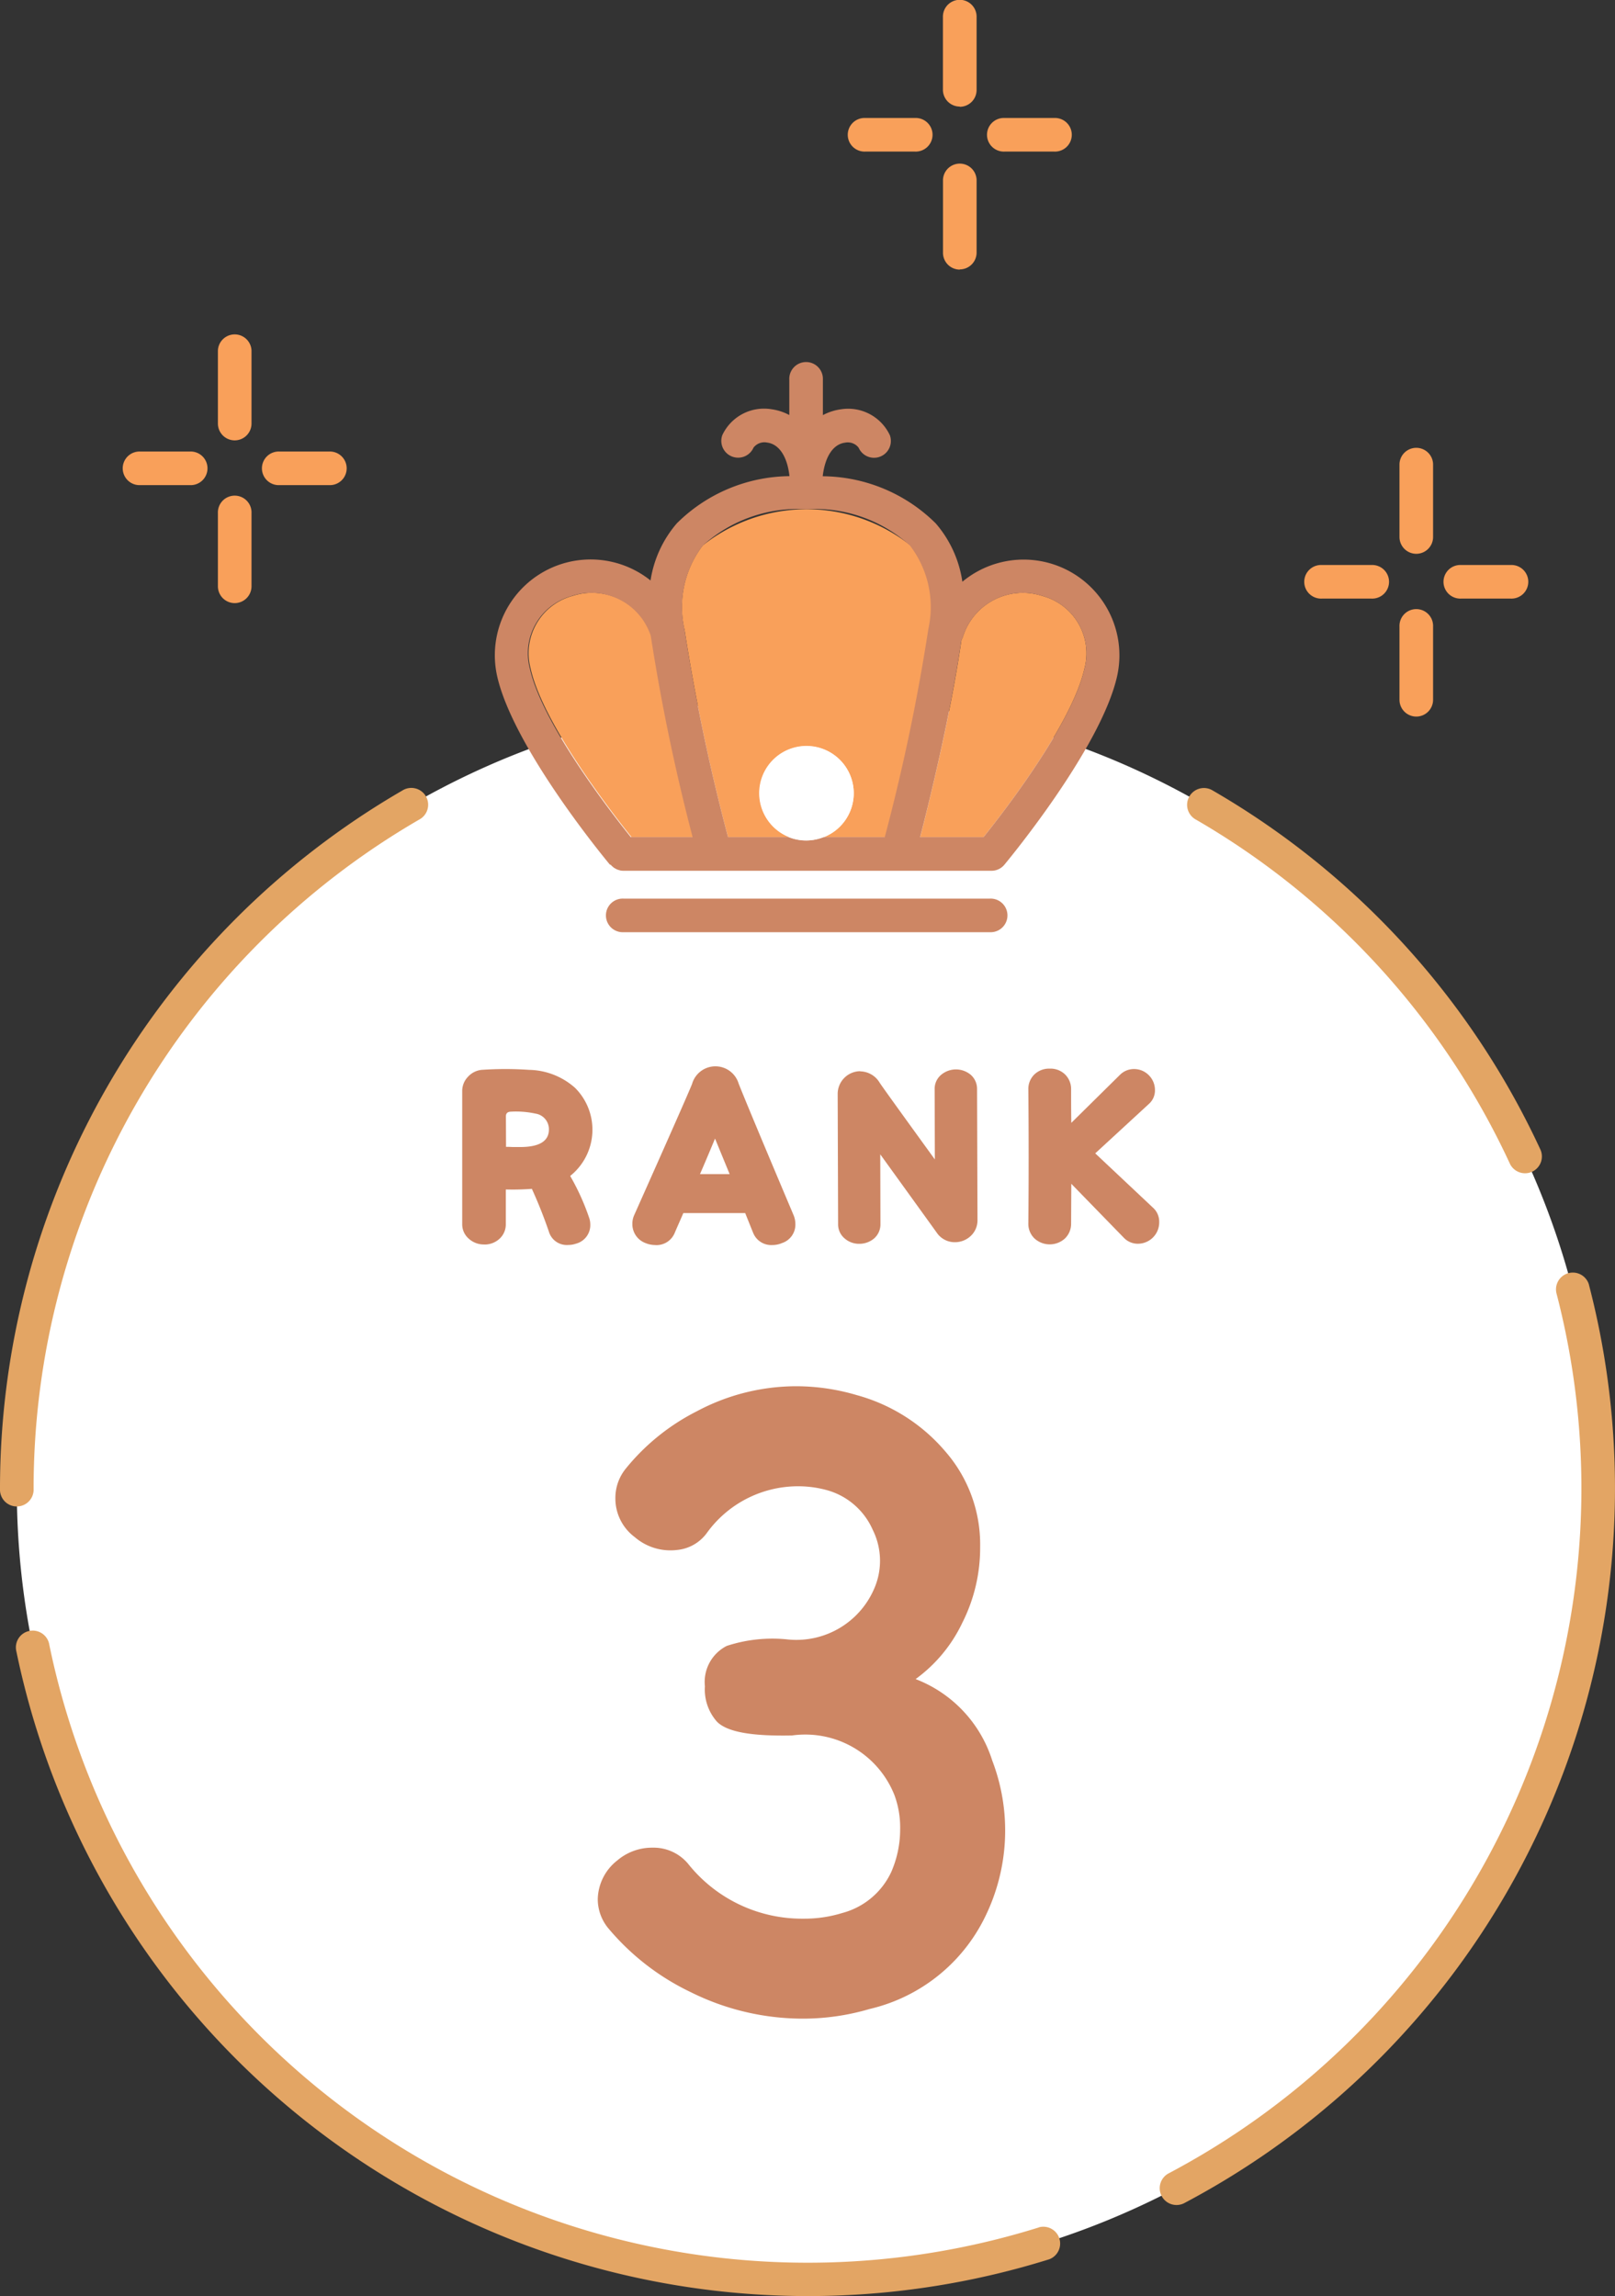
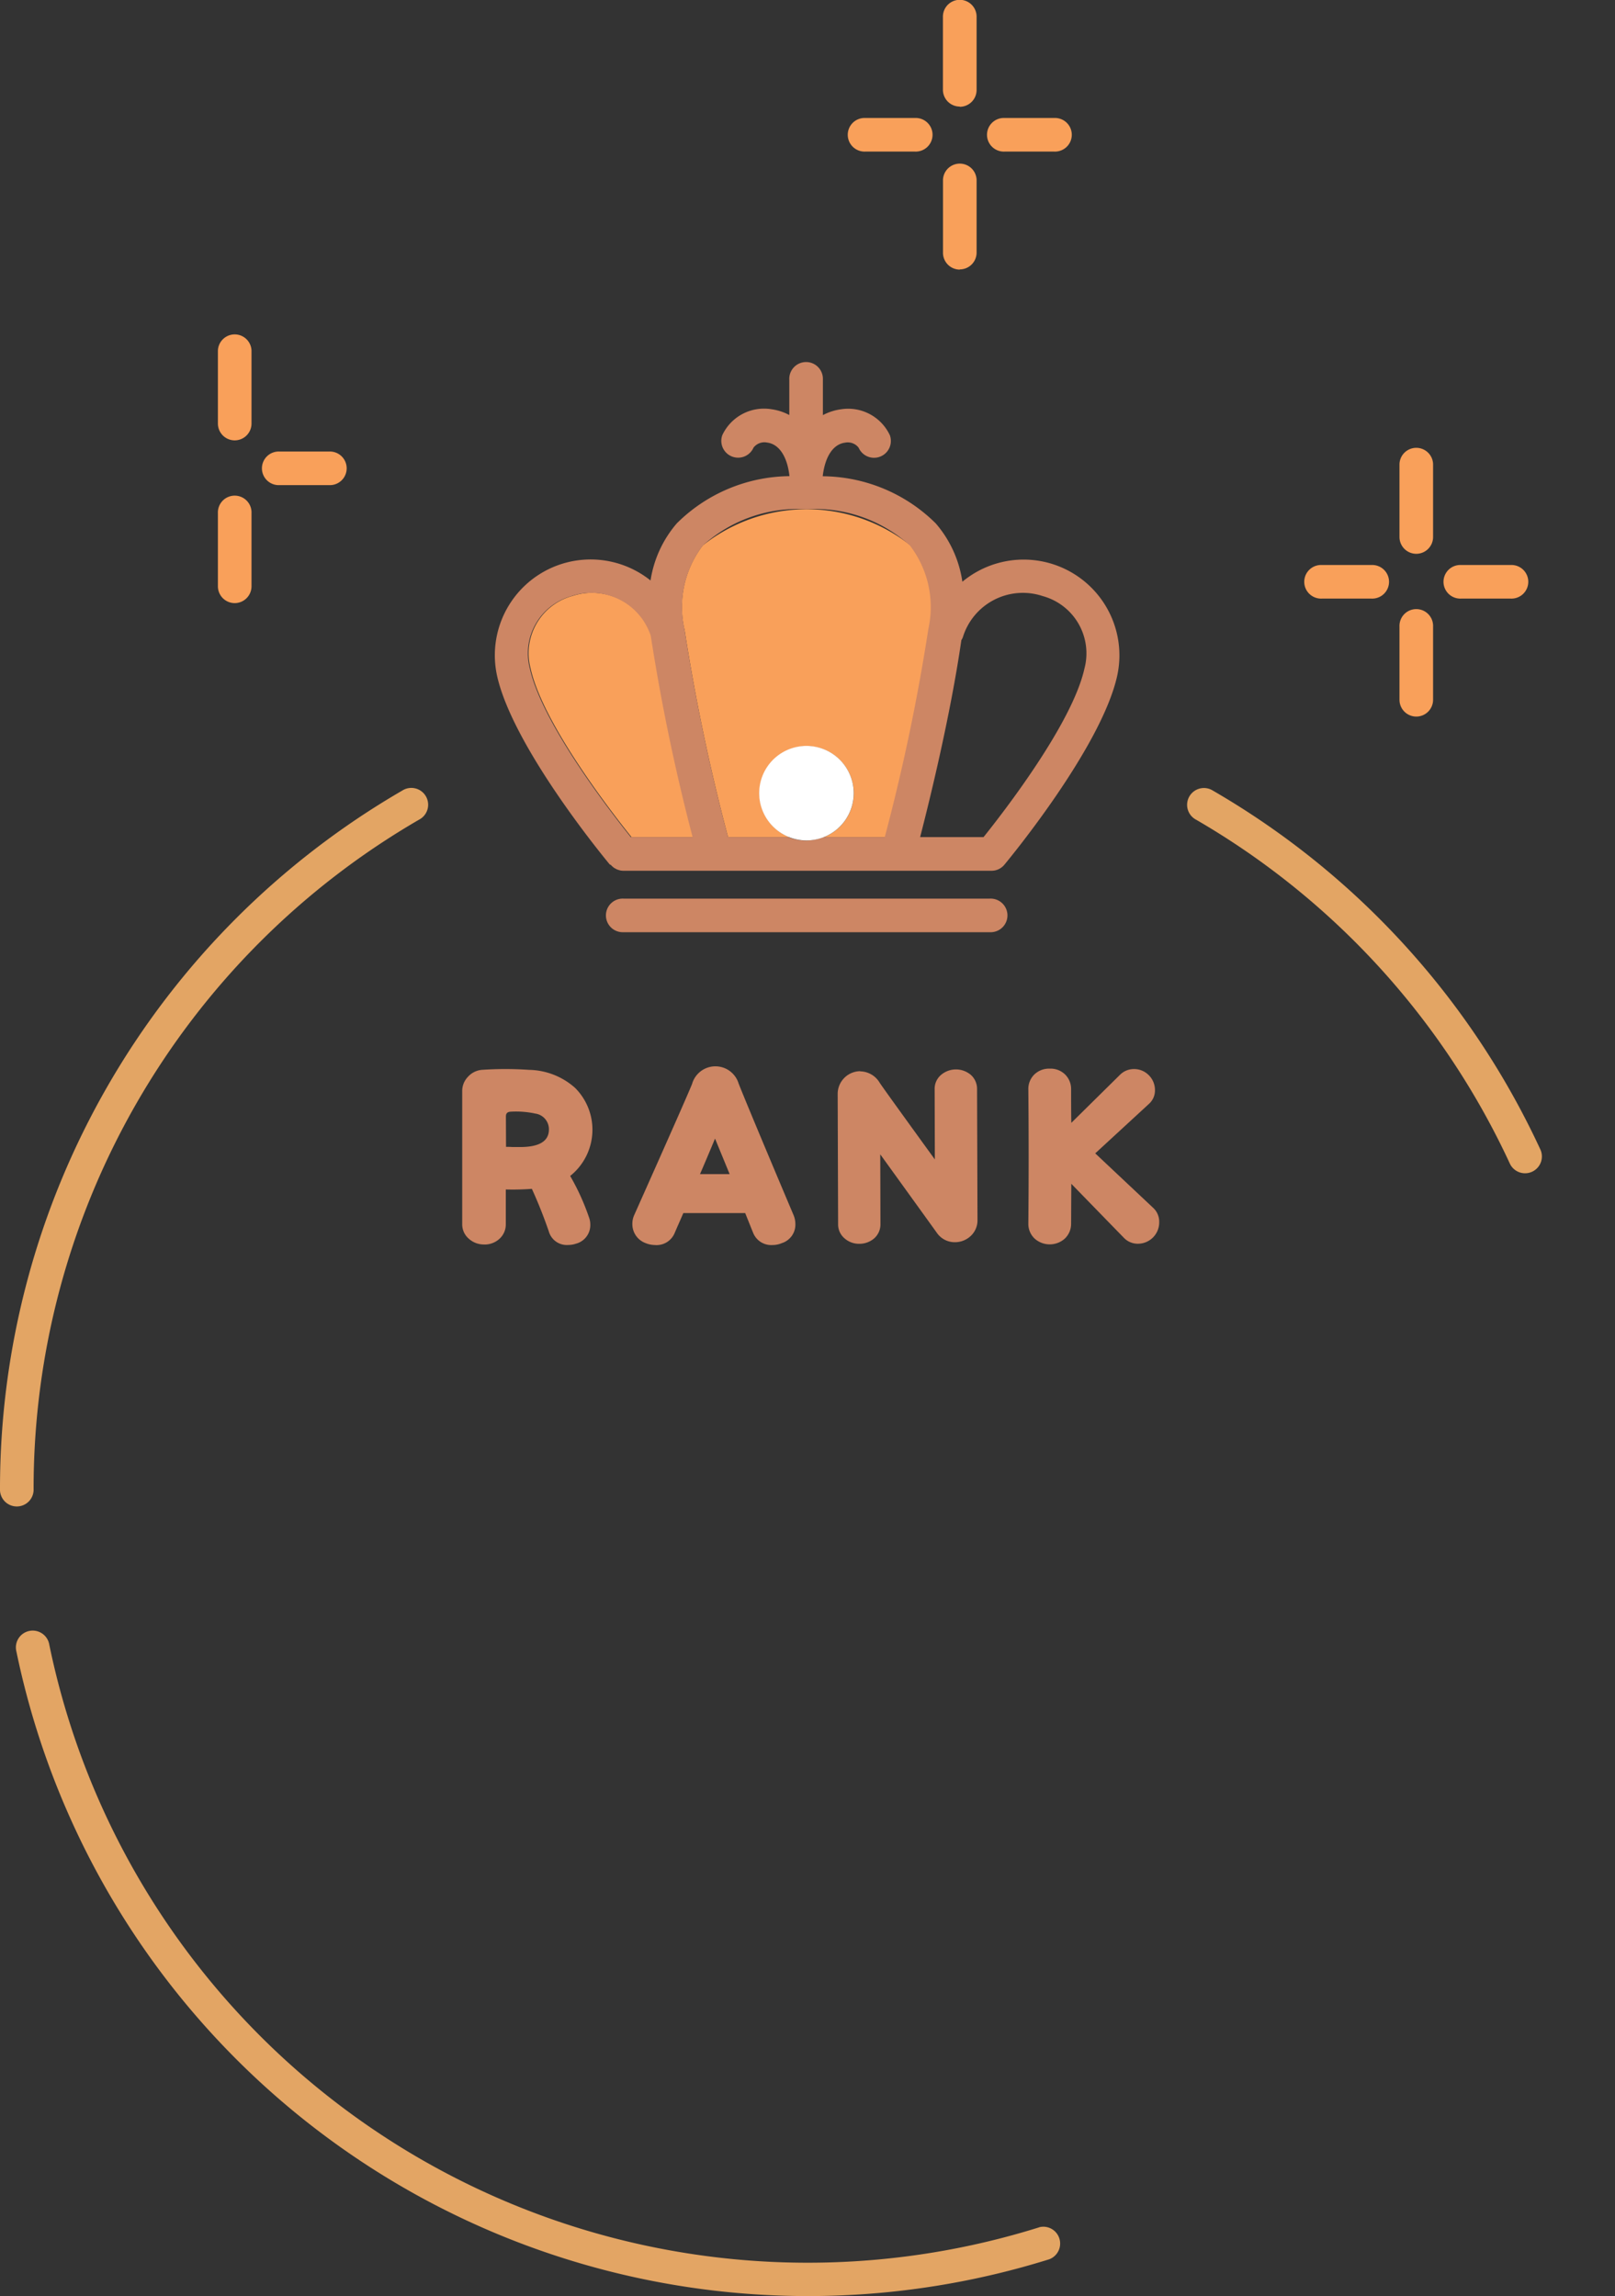
<svg xmlns="http://www.w3.org/2000/svg" width="48.596" height="69.11" viewBox="0 0 48.596 69.11">
  <rect x="0" y="0" width="48.596" height="69.11" fill="#333333" stroke="none" />
  <defs>
    <clipPath id="a">
      <rect width="48.596" height="69.11" fill="none" />
    </clipPath>
  </defs>
  <g clip-path="url(#a)">
-     <path d="M51.433,183.806A23.792,23.792,0,1,1,27.64,160.014a23.792,23.792,0,0,1,23.792,23.792" transform="translate(-3.343 -138.995)" fill="#fff" />
    <path d="M272.3,181.563a23.244,23.244,0,0,1,9.437,10.337.506.506,0,1,0,.917-.427,24.248,24.248,0,0,0-9.846-10.784.506.506,0,1,0-.509.874" transform="translate(-236.312 -156.894)" fill="#e3a564" />
-     <path d="M278.669,291.863a.506.506,0,0,0-.979.255A23.325,23.325,0,0,1,266.037,318.6a.506.506,0,1,0,.473.894,24.337,24.337,0,0,0,12.158-27.63" transform="translate(-230.856 -253.196)" fill="#e3a564" />
    <path d="M34.464,391.726A23.3,23.3,0,0,1,4.68,374.194a.506.506,0,1,0-.991.2,24.326,24.326,0,0,0,31.077,18.294.506.506,0,0,0-.3-.965" transform="translate(-3.196 -324.689)" fill="#e3a564" />
    <path d="M1.011,201.706a23.276,23.276,0,0,1,11.6-20.143.506.506,0,1,0-.508-.874A24.287,24.287,0,0,0,0,201.706a.506.506,0,1,0,1.011,0" transform="translate(0 -156.894)" fill="#e3a564" />
-     <path d="M212.024,137.286c-.322,2.231-.943,4.769-1.241,5.929h1.906c.576-.718,2.666-3.407,3.036-5.072a1.786,1.786,0,0,0-1.262-2.184,1.889,1.889,0,0,0-2.4,1.245.505.505,0,0,1-.043.082" transform="translate(-183.094 -118.021)" fill="#f9a05a" />
    <path d="M121.183,138.145c.37,1.665,2.46,4.355,3.036,5.072h1.86a60.546,60.546,0,0,1-1.259-6.058,1.882,1.882,0,0,0-2.375-1.2,1.786,1.786,0,0,0-1.262,2.184" transform="translate(-105.217 -118.023)" fill="#f9a05a" />
    <path d="M156.454,120.28a60.182,60.182,0,0,0,1.312,6.267h1.842a1.418,1.418,0,1,1,1.045,0H162.5a60.178,60.178,0,0,0,1.312-6.267,3.047,3.047,0,0,0-.556-2.511,5.027,5.027,0,0,0-6.25,0,3.047,3.047,0,0,0-.556,2.511" transform="translate(-135.859 -101.353)" fill="#f9a05a" />
    <path d="M116.885,98.2l.015.014a.507.507,0,0,0,.048.046c.011.009.021.019.032.027a.5.5,0,0,0,.056.033c.012.006.023.014.035.019a.482.482,0,0,0,.071.024l.027.009a.5.5,0,0,0,.1.011H128.3l.021,0,.025,0a.5.5,0,0,0,.389-.182c.119-.143,2.913-3.519,3.394-5.682a2.882,2.882,0,0,0-4.658-2.835,3.437,3.437,0,0,0-.8-1.755,4.88,4.88,0,0,0-3.4-1.42s0,0,0,0,0-.013,0-.02c.073-.584.317-.945.669-.991a.412.412,0,0,1,.41.152.506.506,0,0,0,.939-.376,1.386,1.386,0,0,0-1.479-.779,1.617,1.617,0,0,0-.536.174V83.6a.506.506,0,1,0-1.011,0v1.066a1.616,1.616,0,0,0-.536-.174,1.386,1.386,0,0,0-1.479.779.506.506,0,0,0,.939.376.413.413,0,0,1,.41-.152c.353.046.6.407.669.991,0,.007,0,.014,0,.02s0,0,0,0a4.873,4.873,0,0,0-3.386,1.419,3.427,3.427,0,0,0-.792,1.721,2.883,2.883,0,0,0-4.618,2.869c.481,2.164,3.275,5.54,3.394,5.682m-1.144-8.085a1.882,1.882,0,0,1,2.375,1.2,60.5,60.5,0,0,0,1.259,6.058h-1.86c-.576-.718-2.666-3.407-3.036-5.072a1.786,1.786,0,0,1,1.262-2.184m7.047-2.611a4.247,4.247,0,0,1,3.125,1.089,3.047,3.047,0,0,1,.556,2.511,60.2,60.2,0,0,1-1.312,6.267h-1.851a1.4,1.4,0,0,1-1.045,0H120.42a60.229,60.229,0,0,1-1.312-6.267,3.047,3.047,0,0,1,.556-2.511,4.247,4.247,0,0,1,3.125-1.089m7.093,2.611a1.786,1.786,0,0,1,1.262,2.184c-.37,1.665-2.46,4.354-3.036,5.072H126.2c.3-1.16.919-3.7,1.241-5.929a.5.5,0,0,0,.043-.082,1.889,1.889,0,0,1,2.4-1.245" transform="translate(-98.513 -72.175)" fill="#cd8664" />
    <path d="M150.5,205.894H139.475a.506.506,0,1,0,0,1.011H150.5a.506.506,0,1,0,0-1.011" transform="translate(-120.714 -178.848)" fill="#cd8664" />
    <path d="M176.808,172.4a1.422,1.422,0,1,0-.9,1.317,1.419,1.419,0,0,0,.9-1.317" transform="translate(-151.12 -148.522)" fill="#fff" />
-     <path d="M28.784,104.468h1.494a.506.506,0,1,0,0-1.011H28.784a.506.506,0,1,0,0,1.011" transform="translate(-24.563 -89.867)" fill="#f9a05a" />
    <path d="M60.677,104.468H62.17a.506.506,0,1,0,0-1.011H60.677a.506.506,0,1,0,0,1.011" transform="translate(-52.267 -89.867)" fill="#f9a05a" />
    <path d="M50.417,116.931a.506.506,0,0,0,.506-.506v-2.2a.506.506,0,1,0-1.011,0v2.2a.506.506,0,0,0,.506.506" transform="translate(-43.355 -98.779)" fill="#f9a05a" />
    <path d="M50.417,79.642a.506.506,0,0,0,.506-.506v-2.2a.506.506,0,0,0-1.011,0v2.2a.506.506,0,0,0,.506.506" transform="translate(-43.355 -66.388)" fill="#f9a05a" />
    <path d="M194.875,28.04h1.494a.506.506,0,1,0,0-1.011h-1.494a.506.506,0,1,0,0,1.011" transform="translate(-168.837 -23.478)" fill="#f9a05a" />
    <path d="M226.768,28.04h1.494a.506.506,0,1,0,0-1.011h-1.494a.506.506,0,1,0,0,1.011" transform="translate(-196.54 -23.478)" fill="#f9a05a" />
    <path d="M216.507,40.5a.506.506,0,0,0,.506-.506V37.8a.506.506,0,0,0-1.011,0V40a.506.506,0,0,0,.506.506" transform="translate(-187.627 -32.392)" fill="#f9a05a" />
    <path d="M216.507,3.213a.506.506,0,0,0,.506-.506V.5A.506.506,0,0,0,216,.5v2.2a.506.506,0,0,0,.506.506" transform="translate(-187.627 0.001)" fill="#f9a05a" />
    <path d="M299.442,130.462h1.494a.506.506,0,1,0,0-1.011h-1.494a.506.506,0,1,0,0,1.011" transform="translate(-259.668 -112.446)" fill="#f9a05a" />
    <path d="M331.336,130.462h1.494a.506.506,0,1,0,0-1.011h-1.494a.506.506,0,1,0,0,1.011" transform="translate(-287.372 -112.446)" fill="#f9a05a" />
    <path d="M321.074,142.926a.506.506,0,0,0,.506-.506v-2.2a.506.506,0,1,0-1.011,0v2.2a.506.506,0,0,0,.506.506" transform="translate(-278.458 -121.359)" fill="#f9a05a" />
    <path d="M321.074,105.636a.506.506,0,0,0,.506-.506v-2.2a.506.506,0,0,0-1.011,0v2.2a.506.506,0,0,0,.506.506" transform="translate(-278.458 -88.968)" fill="#f9a05a" />
-     <path d="M144.281,333.49a3.864,3.864,0,0,1-1.165.17,4.38,4.38,0,0,1-3.471-1.651,1.35,1.35,0,0,0-1.068-.486,1.613,1.613,0,0,0-1.068.388,1.517,1.517,0,0,0-.583,1.165,1.379,1.379,0,0,0,.34.9,7.377,7.377,0,0,0,2.452,1.893,7.57,7.57,0,0,0,3.374.8,7.093,7.093,0,0,0,2.015-.291,5.172,5.172,0,0,0,3.471-2.767,5.895,5.895,0,0,0,.218-4.71,3.875,3.875,0,0,0-2.306-2.452,4.455,4.455,0,0,0,1.408-1.7,5,5,0,0,0,.534-2.282,4.256,4.256,0,0,0-1.044-2.865,5.348,5.348,0,0,0-2.67-1.7,6.435,6.435,0,0,0-1.8-.267,6.36,6.36,0,0,0-3.01.753,6.554,6.554,0,0,0-2.136,1.723,1.4,1.4,0,0,0-.316.9,1.448,1.448,0,0,0,.583,1.165,1.643,1.643,0,0,0,1.262.388,1.257,1.257,0,0,0,.923-.534,3.382,3.382,0,0,1,2.767-1.384,3.263,3.263,0,0,1,.85.122,2.126,2.126,0,0,1,1.359,1.189,2.091,2.091,0,0,1,.073,1.7,2.548,2.548,0,0,1-2.622,1.6,4.4,4.4,0,0,0-1.845.194,1.216,1.216,0,0,0-.656,1.214,1.461,1.461,0,0,0,.364,1.068c.316.316,1.068.437,2.258.413a2.886,2.886,0,0,1,3.083,1.8,2.811,2.811,0,0,1,.17,1.02,3.21,3.21,0,0,1-.267,1.287,2.266,2.266,0,0,1-1.481,1.238" transform="translate(-118.939 -275.913)" fill="#cd8664" />
    <path d="M106.531,250.2a.662.662,0,0,0,.459-.172.584.584,0,0,0,.191-.44v-1.045a7.6,7.6,0,0,0,.784-.019c.172.376.344.8.51,1.281a.562.562,0,0,0,.586.408.722.722,0,0,0,.229-.038.577.577,0,0,0,.433-.58.609.609,0,0,0-.038-.21,7,7,0,0,0-.567-1.249,1.78,1.78,0,0,0,.147-2.651,2.137,2.137,0,0,0-1.383-.542,10.512,10.512,0,0,0-1.427,0,.637.637,0,0,0-.414.21.612.612,0,0,0-.172.433v4a.568.568,0,0,0,.2.44.667.667,0,0,0,.465.172m.65-3.856c0-.089.045-.134.14-.14a2.767,2.767,0,0,1,.746.057.475.475,0,0,1,.408.478c0,.351-.287.529-.867.529h-.223c-.1-.006-.172-.006-.2-.006Z" transform="translate(-91.961 -212.743)" fill="#cd8664" />
    <path d="M145.6,249.741a.59.59,0,0,0,.586-.363c.07-.166.159-.363.261-.6h1.861c.121.3.2.5.236.586a.586.586,0,0,0,.586.376.712.712,0,0,0,.28-.057.584.584,0,0,0,.408-.58.7.7,0,0,0-.051-.255c-.962-2.275-1.51-3.594-1.657-3.97a.73.73,0,0,0-1.4.013q-.143.363-1.74,3.945a.623.623,0,0,0-.057.261.608.608,0,0,0,.4.586.768.768,0,0,0,.287.057m1.8-3.205.44,1.071h-.892c.21-.484.357-.841.453-1.071" transform="translate(-125.885 -212.268)" fill="#cd8664" />
    <path d="M192.567,245.058a.685.685,0,0,0-.682.676l.013,3.926a.549.549,0,0,0,.191.427.655.655,0,0,0,.446.166.682.682,0,0,0,.452-.166.564.564,0,0,0,.185-.427l-.006-2.1q1.587,2.2,1.7,2.358a.652.652,0,0,0,.548.287.691.691,0,0,0,.478-.191.641.641,0,0,0,.2-.471l-.013-3.945a.564.564,0,0,0-.185-.427.693.693,0,0,0-.9,0,.548.548,0,0,0-.191.427l.006,2.116q-1.6-2.208-1.663-2.313a.693.693,0,0,0-.586-.338" transform="translate(-166.679 -212.818)" fill="#cd8664" />
    <path d="M237.563,247.4l1.612-1.485a.541.541,0,0,0,.185-.421.627.627,0,0,0-.185-.446.616.616,0,0,0-.446-.185.589.589,0,0,0-.414.166l-1.472,1.453c-.006-.357-.006-.7-.006-1.026a.612.612,0,0,0-.191-.44.63.63,0,0,0-.459-.166.636.636,0,0,0-.452.172.606.606,0,0,0-.185.446q.019,2.094,0,4.047a.606.606,0,0,0,.185.446.68.68,0,0,0,.911.006.611.611,0,0,0,.191-.44l.006-1.211,1.581,1.625a.578.578,0,0,0,.427.179.642.642,0,0,0,.637-.65.567.567,0,0,0-.165-.414Z" transform="translate(-204.607 -212.687)" fill="#cd8664" />
  </g>
</svg>